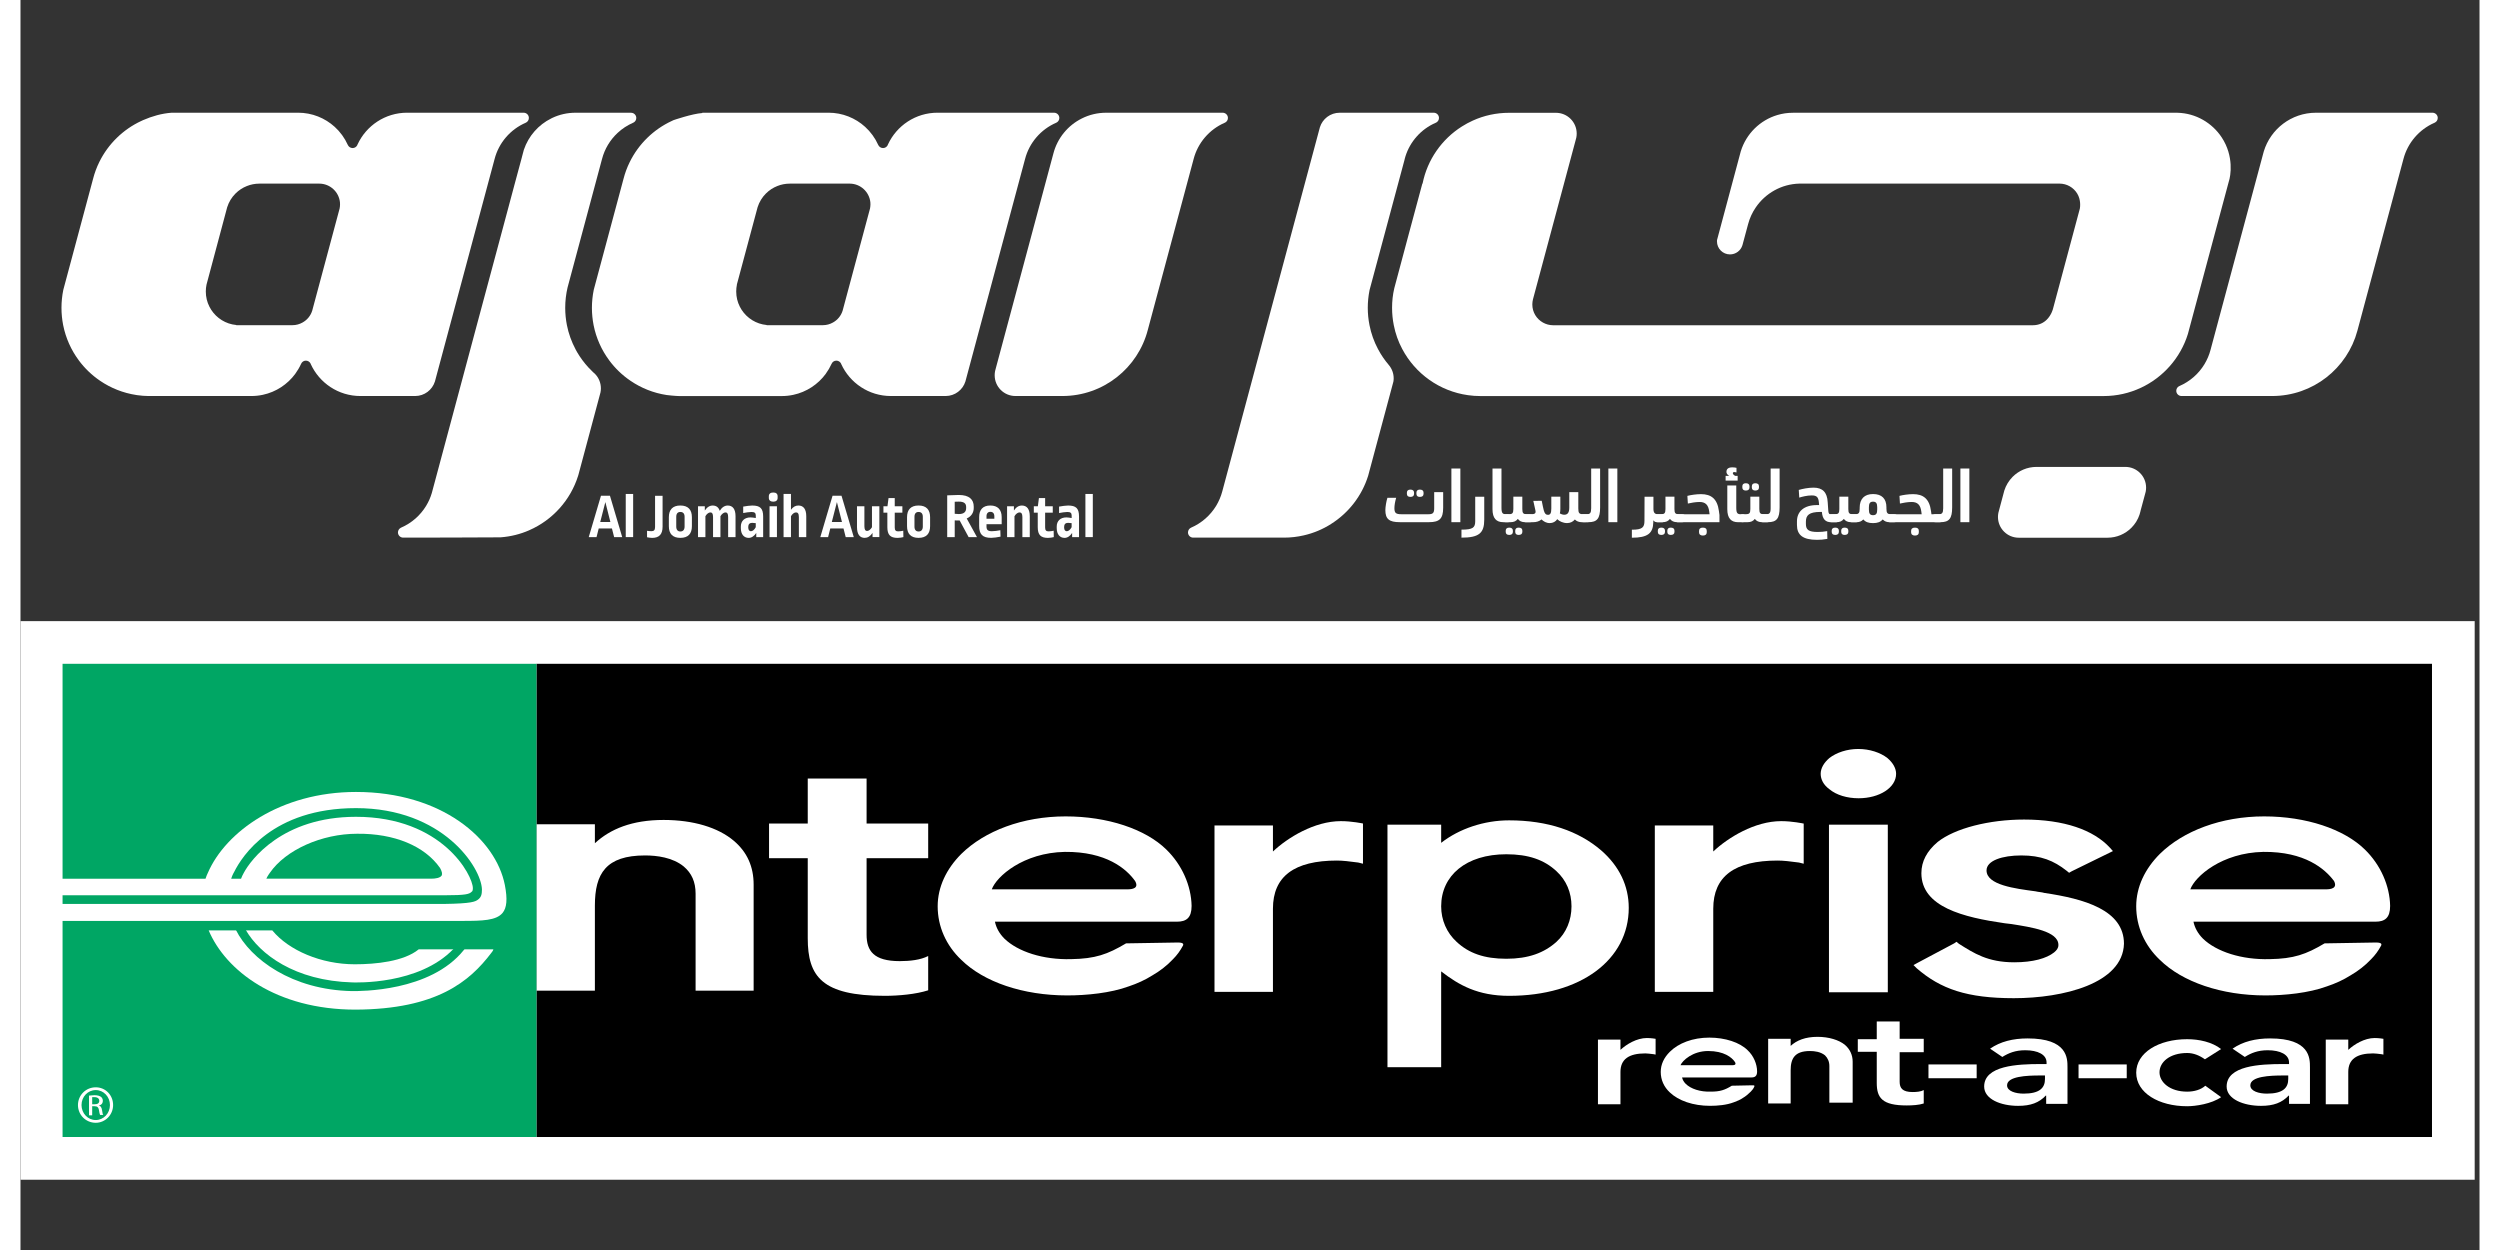
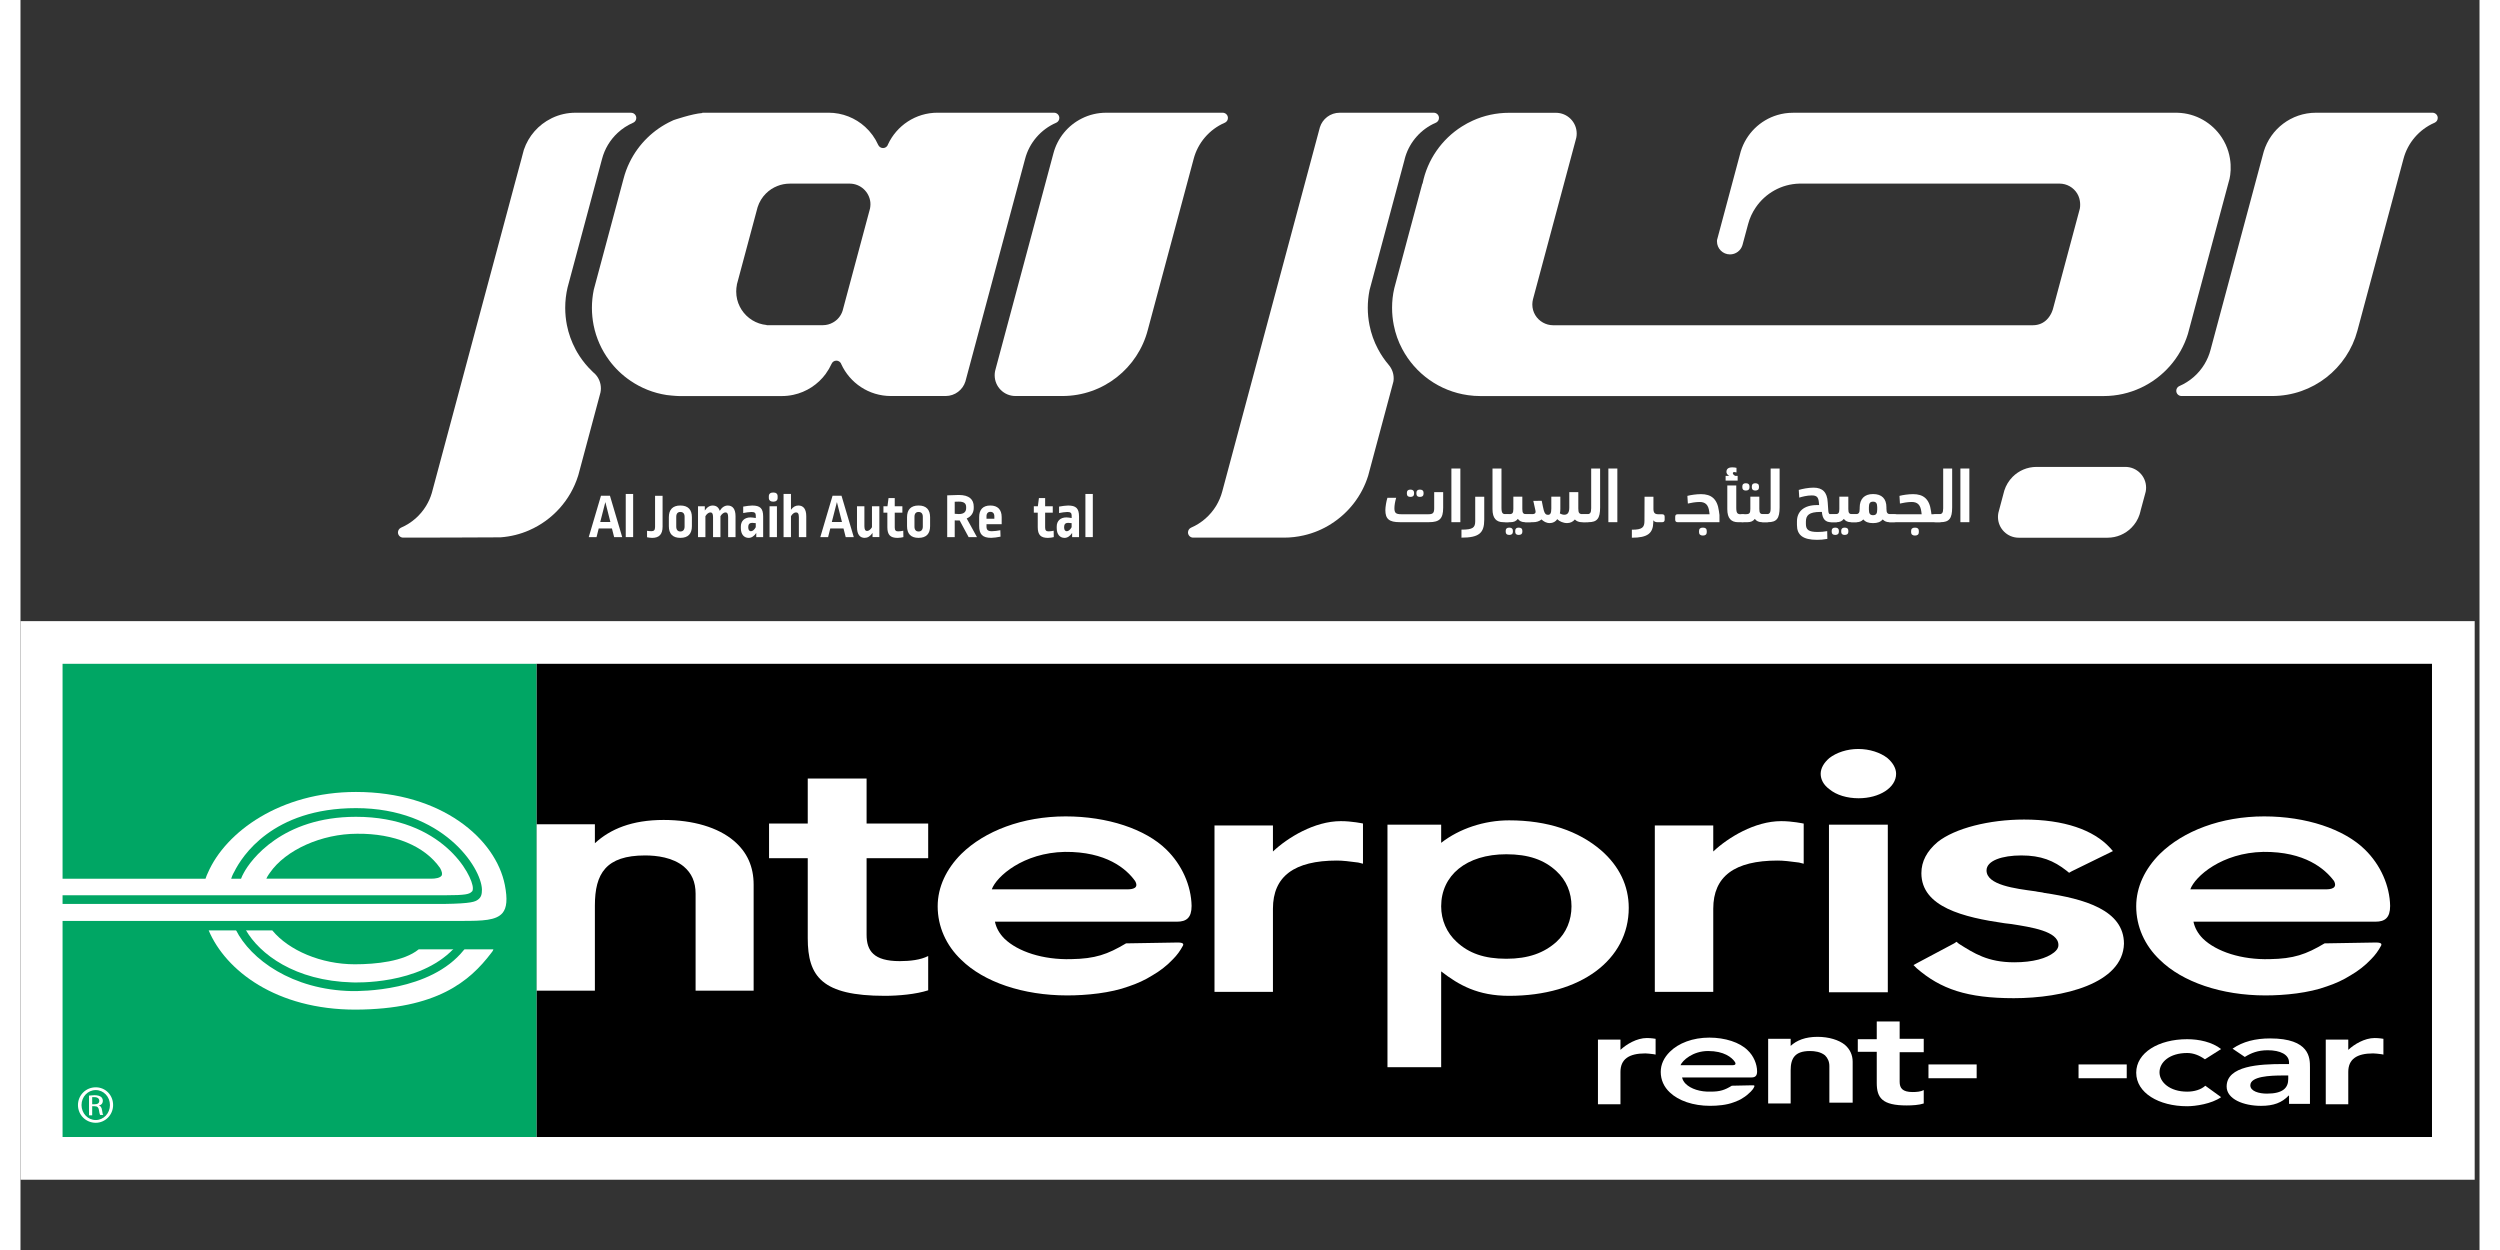
<svg xmlns="http://www.w3.org/2000/svg" width="200" height="100" viewBox="0 0 240 122" fill="none">
  <rect x="0" y="0" width="240" height="122" fill="#333333" stroke="none" />
  <g clip-path="url(#clip0_247_11663)">
    <path d="M138.444 11.512C138.444 11.706 138.336 11.874 138.174 11.961C138.171 11.964 138.165 11.964 138.162 11.967L138.16 11.97C138.145 11.973 138.131 11.979 138.119 11.987C138.116 11.987 138.113 11.987 138.11 11.99C136.707 12.601 135.623 13.804 135.165 15.279C135.145 15.348 135.124 15.418 135.107 15.488C135.104 15.496 135.101 15.505 135.098 15.517C135.092 15.54 135.087 15.566 135.084 15.589L131.669 28.309C131.666 28.318 131.666 28.327 131.663 28.341C131.663 28.347 131.66 28.353 131.66 28.359C131.553 28.903 131.495 29.466 131.495 30.042C131.495 30.625 131.553 31.19 131.663 31.737C131.825 32.56 132.106 33.343 132.489 34.064C132.788 34.629 133.147 35.157 133.559 35.638C133.849 35.988 134.023 36.437 134.023 36.927C134.023 37.037 134.014 37.147 133.994 37.251C133.994 37.26 131.556 46.344 131.556 46.344C131.55 46.373 131.544 46.399 131.535 46.425C130.924 48.396 129.619 50.065 127.909 51.14V51.143C127.105 51.653 126.207 52.035 125.25 52.252C124.627 52.397 123.977 52.473 123.311 52.473H114.454C114.173 52.473 113.947 52.244 113.947 51.965C113.947 51.754 114.077 51.571 114.257 51.496C115.272 51.056 116.124 50.308 116.695 49.372C116.959 48.932 117.165 48.454 117.298 47.944L126.769 12.619C126.784 12.555 126.801 12.489 126.821 12.425C127.076 11.602 127.845 11.002 128.755 11.002H137.933C138.218 11.002 138.444 11.231 138.444 11.512Z" fill="white" />
    <path d="M215.529 17.725C215.512 17.789 211.537 32.596 211.537 32.602C210.815 34.928 209.128 36.832 206.948 37.849H206.945C205.841 38.368 204.609 38.655 203.31 38.655H142.473C142.07 38.655 141.679 38.626 141.293 38.571C141.29 38.571 141.29 38.571 141.29 38.571C138.49 38.185 136.119 36.456 134.855 34.056C134.472 33.341 134.194 32.561 134.034 31.741C133.924 31.194 133.866 30.628 133.866 30.046C133.866 29.394 133.936 28.762 134.078 28.154C134.078 28.145 134.078 28.137 134.083 28.131C134.13 27.913 136.82 17.92 136.82 17.92H136.843C137.31 15.578 138.728 13.579 140.676 12.348C141.018 12.13 141.377 11.936 141.749 11.768C142.827 11.278 144.027 11.009 145.288 11.009H149.857C150.976 11.009 151.886 11.916 151.886 13.034C151.886 13.173 151.872 13.309 151.846 13.443C151.831 13.507 151.814 13.573 151.794 13.637C151.771 13.718 147.619 29.209 147.619 29.209C147.579 29.371 147.555 29.545 147.555 29.719C147.555 30.478 147.973 31.136 148.593 31.483C148.886 31.648 149.228 31.744 149.588 31.744H196.393C197.016 31.744 197.454 31.504 197.755 31.208C198.225 30.747 198.373 30.153 198.384 30.098C198.384 30.098 200.979 20.426 200.994 20.357C201.02 20.22 201.118 19.513 200.735 18.89C200.379 18.308 199.738 17.92 199.005 17.92H173.624C171.858 17.963 170.304 18.87 169.371 20.232C169.031 20.724 168.773 21.278 168.617 21.869C168.611 21.892 168.081 23.868 168.06 23.935C167.901 24.454 167.417 24.83 166.846 24.83C166.144 24.83 165.576 24.262 165.576 23.558C165.576 23.515 165.579 23.471 165.582 23.428C165.582 23.413 167.904 14.758 167.904 14.755C167.904 14.752 167.907 14.752 167.907 14.75C168.431 13.063 169.774 11.73 171.472 11.226C171.957 11.081 172.464 11.006 172.992 11.006H210.531C212.329 11.052 213.909 12.003 214.836 13.405C216.051 15.245 215.715 17.181 215.529 17.725Z" fill="white" />
    <path d="M80.077 35.473C80.083 35.484 80.086 35.493 80.092 35.508C80.092 35.505 80.092 35.505 80.092 35.502C80.089 35.49 80.083 35.481 80.077 35.473Z" fill="white" />
    <path d="M100.883 11.003H99.257V11H89.505C87.362 11 85.516 12.266 84.669 14.089C84.66 14.127 84.646 14.161 84.623 14.196C84.536 14.35 84.37 14.451 84.182 14.451C83.973 14.451 83.791 14.321 83.712 14.141C83.411 13.469 82.973 12.869 82.434 12.379C81.489 11.522 80.233 11 78.856 11H66.55L66.541 11.032C65.547 11.101 63.732 11.727 63.732 11.727C63.674 11.751 63.616 11.78 63.558 11.811H63.555C61.778 12.637 60.328 14.057 59.464 15.813C59.206 16.334 59.001 16.885 58.853 17.462L55.959 28.252L55.945 28.316C55.832 28.875 55.771 29.458 55.771 30.049C55.771 30.625 55.829 31.193 55.936 31.738C56.188 33.002 56.713 34.163 57.455 35.163V35.166C58.029 35.943 58.734 36.621 59.537 37.165C60.578 37.875 61.778 38.359 63.074 38.556C63.114 38.562 63.906 38.652 64.271 38.655H74.305C74.69 38.655 75.064 38.614 75.427 38.536C76.72 38.261 77.839 37.513 78.595 36.484V36.479C78.813 36.18 79.004 35.856 79.161 35.511C79.239 35.325 79.419 35.198 79.628 35.198C79.825 35.198 79.996 35.311 80.08 35.473C80.086 35.482 80.091 35.491 80.094 35.502C80.094 35.505 80.094 35.505 80.094 35.508C80.094 35.508 80.097 35.511 80.097 35.514C80.1 35.52 80.103 35.525 80.103 35.531C80.941 37.371 82.796 38.652 84.95 38.652H90.29C91.201 38.652 91.969 38.052 92.224 37.229C92.244 37.165 98.042 15.535 98.042 15.535C98.451 13.935 99.59 12.626 101.081 11.982C101.263 11.904 101.391 11.724 101.391 11.516C101.391 11.232 101.162 11.003 100.883 11.003ZM82.915 20.348C82.901 20.414 82.883 20.481 82.863 20.542L80.294 30.121C80.28 30.185 80.262 30.252 80.242 30.316C80.088 30.817 79.743 31.234 79.291 31.48C79.001 31.645 78.665 31.738 78.308 31.738H72.823C72.826 31.732 72.826 31.727 72.826 31.721C71.803 31.625 70.913 31.057 70.382 30.237C70.318 30.139 70.26 30.037 70.208 29.933C69.979 29.487 69.855 28.983 69.855 28.449C69.855 28.218 69.878 27.994 69.924 27.777C69.921 27.783 69.918 27.783 69.915 27.78L71.884 20.44L71.942 20.223C72.104 19.713 72.385 19.255 72.754 18.887C73.067 18.574 73.441 18.325 73.858 18.16C74.235 18.006 74.653 17.922 75.085 17.922H80.95C81.987 17.934 82.837 18.725 82.947 19.736C82.953 19.803 82.956 19.878 82.956 19.948C82.956 20.081 82.938 20.217 82.915 20.348Z" fill="white" />
-     <path d="M49.115 11.003H47.489V11H37.736C35.594 11 33.747 12.266 32.901 14.089C32.892 14.127 32.877 14.161 32.854 14.196C32.767 14.35 32.602 14.451 32.414 14.451C32.205 14.451 32.022 14.321 31.944 14.141C31.642 13.469 31.205 12.869 30.666 12.379C29.72 11.522 28.465 11 27.088 11H14.773C13.778 11.07 12.839 11.345 11.967 11.724C11.967 11.724 11.848 11.777 11.787 11.808H11.784C10.007 12.634 8.557 14.054 7.693 15.81C7.435 16.332 7.23 16.882 7.082 17.459L4.189 28.25L4.174 28.313C4.061 28.872 4 29.455 4 30.046C4 30.623 4.058 31.191 4.165 31.735C4.418 32.999 4.942 34.161 5.684 35.16V35.163C6.258 35.94 6.963 36.618 7.766 37.163C8.807 37.872 10.007 38.356 11.303 38.553C11.343 38.559 11.384 38.565 11.422 38.571H11.425C11.775 38.62 12.135 38.649 12.497 38.652H22.531C22.916 38.652 23.29 38.611 23.653 38.533C24.946 38.258 26.065 37.51 26.821 36.482V36.479C27.039 36.18 27.23 35.856 27.387 35.511C27.465 35.325 27.645 35.198 27.853 35.198C28.051 35.198 28.222 35.311 28.306 35.473C28.311 35.482 28.317 35.491 28.32 35.502C28.32 35.505 28.32 35.505 28.32 35.508C28.32 35.508 28.323 35.511 28.323 35.514C28.326 35.52 28.329 35.525 28.329 35.531C29.167 37.371 31.022 38.652 33.176 38.652H38.516C39.426 38.652 40.195 38.052 40.45 37.229C40.47 37.165 46.268 15.535 46.268 15.535C46.677 13.935 47.816 12.626 49.306 11.982C49.489 11.904 49.617 11.724 49.617 11.516C49.622 11.232 49.393 11.003 49.115 11.003ZM31.147 20.348C31.132 20.414 31.115 20.481 31.095 20.542L28.526 30.121C28.512 30.185 28.494 30.252 28.474 30.316C28.32 30.817 27.975 31.234 27.523 31.48C27.233 31.645 26.897 31.738 26.54 31.738H21.055C21.058 31.732 21.058 31.727 21.058 31.721C20.035 31.625 19.145 31.057 18.614 30.237C18.55 30.139 18.492 30.037 18.44 29.933C18.211 29.487 18.087 28.983 18.087 28.449C18.087 28.218 18.11 27.994 18.156 27.777C18.153 27.783 20.116 20.44 20.116 20.44L20.174 20.223C20.336 19.713 20.617 19.255 20.986 18.887C21.299 18.574 21.673 18.325 22.09 18.16C22.467 18.006 22.884 17.922 23.316 17.922H29.181C30.219 17.934 31.069 18.725 31.179 19.736C31.184 19.803 31.187 19.878 31.187 19.948C31.187 20.081 31.173 20.217 31.147 20.348Z" fill="white" />
    <path d="M117.846 11.512C117.846 11.706 117.739 11.874 117.577 11.961C117.574 11.964 117.568 11.964 117.565 11.967C117.548 11.973 117.53 11.981 117.513 11.99C116.034 12.636 114.904 13.943 114.495 15.531C114.495 15.531 110.065 32.044 110.027 32.195C109.071 35.904 105.699 38.651 101.687 38.651H97.106C95.987 38.651 95.08 37.744 95.08 36.626C95.08 36.484 95.094 36.35 95.12 36.217C95.135 36.153 95.242 35.753 95.242 35.753L100.808 14.992C101.197 13.485 102.226 12.236 103.589 11.561C104.302 11.202 105.111 11.002 105.963 11.002H117.336C117.617 11.002 117.846 11.231 117.846 11.512Z" fill="white" />
    <path d="M60.102 11.515C60.102 11.721 59.981 11.897 59.804 11.976C59.801 11.976 59.798 11.979 59.795 11.979C59.792 11.979 59.792 11.981 59.789 11.981C59.786 11.981 59.786 11.984 59.783 11.984C59.233 12.228 58.728 12.552 58.299 12.955C58.291 12.961 58.285 12.97 58.276 12.975C57.548 13.653 57.009 14.537 56.754 15.534L56.658 15.887V15.89L53.394 28.06C53.246 28.698 53.165 29.358 53.165 30.045C53.165 30.622 53.223 31.19 53.33 31.734C53.493 32.56 53.78 33.348 54.162 34.07V34.073C54.214 34.168 54.267 34.264 54.319 34.36C54.638 34.904 55.012 35.411 55.435 35.869C55.574 36.023 55.722 36.171 55.873 36.313C55.939 36.376 56.012 36.443 56.081 36.501C56.432 36.866 56.647 37.362 56.647 37.906C56.647 38.042 56.635 38.176 56.606 38.306C56.595 38.373 54.464 46.304 54.464 46.304C54.455 46.344 54.444 46.388 54.429 46.425C53.684 48.813 51.93 50.757 49.66 51.748L49.657 51.751C48.787 52.134 47.842 52.371 46.851 52.444C46.639 52.461 37.351 52.473 37.351 52.473C37.069 52.473 36.84 52.244 36.84 51.965C36.84 51.771 36.951 51.603 37.11 51.516C37.127 51.508 37.151 51.502 37.168 51.487C38.177 51.047 39.023 50.305 39.589 49.372C39.824 48.987 40.009 48.572 40.14 48.132C40.157 48.068 40.177 48.007 40.192 47.941L42.685 38.645L43.474 35.701L44.537 31.732L46.393 24.821L47.55 20.506L48.245 17.91L48.944 15.319V15.311L49.016 15.041L49.127 14.624C49.13 14.618 49.13 14.615 49.132 14.61C49.585 13.274 50.553 12.175 51.805 11.558C51.834 11.541 51.863 11.527 51.895 11.512C52.588 11.182 53.356 11.002 54.171 11.002H57.963V11.005H59.589C59.873 11.005 60.102 11.231 60.102 11.515Z" fill="white" />
    <path d="M80.092 35.498C80.092 35.501 80.092 35.501 80.092 35.504C80.086 35.492 80.083 35.483 80.077 35.469C80.083 35.48 80.089 35.489 80.092 35.498Z" fill="white" />
    <path d="M235.924 11.509C235.924 11.706 235.817 11.874 235.655 11.958C235.634 11.967 235.611 11.976 235.591 11.99C234.112 12.636 232.982 13.943 232.573 15.531C232.573 15.531 228.091 32.239 228.085 32.265C227.108 35.942 223.751 38.651 219.762 38.651H210.914C210.63 38.651 210.404 38.422 210.404 38.141C210.404 37.932 210.529 37.753 210.711 37.677C210.714 37.677 210.714 37.675 210.717 37.675C211.729 37.234 212.581 36.492 213.149 35.556C213.416 35.113 213.625 34.632 213.755 34.122L218.887 14.992C218.904 14.922 218.924 14.85 218.945 14.78C219.606 12.596 221.635 11.002 224.041 11.002H235.414C235.695 11.002 235.924 11.231 235.924 11.509Z" fill="white" />
    <path d="M207.459 47.593C207.459 47.726 207.447 47.857 207.421 47.984C207.406 48.065 207.383 48.141 207.36 48.216L206.919 49.847L206.902 49.928L206.824 50.209V50.212C206.661 50.711 206.383 51.154 206.021 51.516C205.423 52.113 204.6 52.481 203.69 52.481H195.028C193.908 52.481 193.001 51.574 193.001 50.456C193.001 50.317 193.016 50.18 193.042 50.047C193.056 49.983 193.074 49.917 193.094 49.853L193.558 48.114L193.563 48.097L193.607 47.932L193.619 47.883C193.781 47.37 194.065 46.909 194.436 46.535C195.033 45.938 195.857 45.57 196.767 45.57H205.426C206.548 45.565 207.459 46.474 207.459 47.593Z" fill="white" />
    <path d="M133.211 49.785C133.211 49.463 133.31 48.904 133.411 48.588H134.264C134.148 48.988 134.095 49.347 134.095 49.599C134.095 50.066 134.235 50.19 134.785 50.19H137.409C137.847 50.19 137.977 50.069 137.977 49.608V48.034H138.853V49.561C138.853 50.613 138.499 50.964 137.479 50.964H134.623C133.579 50.967 133.211 50.651 133.211 49.785ZM135.313 48.084C135.313 47.884 135.435 47.785 135.658 47.785C135.881 47.785 136.012 47.884 136.012 48.084V48.2C136.012 48.4 135.881 48.498 135.658 48.498C135.435 48.498 135.313 48.4 135.313 48.2V48.084ZM136.244 48.084C136.244 47.884 136.365 47.785 136.58 47.785C136.809 47.785 136.939 47.884 136.939 48.084V48.2C136.939 48.4 136.809 48.498 136.58 48.498C136.365 48.498 136.244 48.4 136.244 48.2V48.084Z" fill="white" />
    <path d="M139.656 45.727H140.531V50.965H139.656V45.727Z" fill="white" />
    <path d="M141.981 50.867V48.482H142.862V50.728C142.862 52.032 142.349 52.475 140.639 52.475V51.693C141.752 51.693 141.981 51.502 141.981 50.867Z" fill="white" />
    <path d="M143.668 49.699V45.727H144.544V49.537C144.544 50.09 144.651 50.189 145.01 50.189H145.178C145.355 50.189 145.448 50.25 145.448 50.435V50.719C145.448 50.905 145.355 50.965 145.178 50.965H144.717C144.045 50.965 143.668 50.589 143.668 49.699Z" fill="white" />
    <path d="M144.674 50.719V50.435C144.674 50.25 144.767 50.189 144.944 50.189H145.242C145.602 50.189 145.703 50.096 145.703 49.682V48.477H146.579V49.682C146.579 50.096 146.677 50.189 147.04 50.189H147.338C147.515 50.189 147.608 50.25 147.608 50.435V50.719C147.608 50.905 147.515 50.966 147.338 50.966H146.854C146.518 50.966 146.3 50.858 146.141 50.644C145.978 50.858 145.758 50.966 145.428 50.966H144.944C144.767 50.966 144.674 50.905 144.674 50.719ZM144.958 51.794C144.958 51.594 145.08 51.496 145.303 51.496C145.526 51.496 145.657 51.594 145.657 51.794V51.916C145.657 52.107 145.526 52.209 145.303 52.209C145.08 52.209 144.958 52.11 144.958 51.916V51.794ZM145.886 51.794C145.886 51.594 146.007 51.496 146.222 51.496C146.451 51.496 146.581 51.594 146.581 51.794V51.916C146.581 52.107 146.451 52.209 146.222 52.209C146.007 52.209 145.886 52.11 145.886 51.916V51.794Z" fill="white" />
    <path d="M148.449 50.697C148.248 50.874 147.959 50.967 147.628 50.967H146.924C146.747 50.967 146.654 50.906 146.654 50.72V50.436C146.654 50.251 146.747 50.19 146.924 50.19H147.399C147.843 50.19 147.921 50.083 147.851 49.79C147.782 49.497 147.721 49.199 147.651 48.886L148.472 48.877C148.556 49.321 148.617 49.581 148.672 49.805C148.756 50.12 148.878 50.248 149.078 50.248C149.307 50.248 149.408 50.094 149.408 49.634V48.475H150.289V49.671C150.289 49.848 150.275 49.978 150.243 50.109C150.382 50.193 150.542 50.239 150.672 50.239C150.994 50.239 151.162 50.039 151.162 49.541V48.031H152.043V49.625C152.043 50.068 152.127 50.184 152.504 50.184H152.951C153.128 50.184 153.22 50.245 153.22 50.431V50.715C153.22 50.9 153.128 50.961 152.951 50.961L152.391 50.969C152.093 50.969 151.855 50.862 151.707 50.7C151.521 50.923 151.261 51.053 150.947 51.053C150.571 51.053 150.197 50.886 149.988 50.671C149.834 50.909 149.565 51.053 149.266 51.053C148.915 51.059 148.654 50.888 148.449 50.697Z" fill="white" />
    <path d="M152.27 50.719V50.435C152.27 50.25 152.362 50.189 152.539 50.189H152.861C153.183 50.189 153.299 50.073 153.299 49.606V45.727H154.171V49.517C154.171 50.612 153.879 50.965 153.029 50.965H152.539C152.362 50.965 152.27 50.905 152.27 50.719Z" fill="white" />
    <path d="M154.977 45.727H155.853V50.965H154.977V45.727Z" fill="white" />
    <path d="M158.499 50.835L158.508 48.482H159.375V49.656C159.375 50.062 159.514 50.192 159.865 50.192H160.201C160.378 50.192 160.471 50.253 160.471 50.438V50.722C160.471 50.908 160.378 50.968 160.201 50.968H159.801C159.578 50.968 159.456 50.916 159.363 50.777V50.963C159.34 52.058 158.81 52.481 157.27 52.481V51.699C158.291 51.702 158.499 51.473 158.499 50.835Z" fill="white" />
-     <path d="M159.52 50.719V50.435C159.52 50.25 159.613 50.189 159.79 50.189H160.088C160.448 50.189 160.549 50.096 160.549 49.682V48.477H161.425V49.682C161.425 50.096 161.523 50.189 161.886 50.189H162.184C162.361 50.189 162.454 50.25 162.454 50.435V50.719C162.454 50.905 162.361 50.966 162.184 50.966H161.7C161.364 50.966 161.146 50.858 160.987 50.644C160.825 50.858 160.604 50.966 160.274 50.966H159.79C159.613 50.966 159.52 50.905 159.52 50.719ZM159.804 51.794C159.804 51.594 159.926 51.496 160.149 51.496C160.372 51.496 160.503 51.594 160.503 51.794V51.916C160.503 52.107 160.372 52.209 160.149 52.209C159.926 52.209 159.804 52.11 159.804 51.916V51.794ZM160.732 51.794C160.732 51.594 160.854 51.496 161.068 51.496C161.297 51.496 161.428 51.594 161.428 51.794V51.916C161.428 52.107 161.297 52.209 161.068 52.209C160.854 52.209 160.732 52.11 160.732 51.916V51.794Z" fill="white" />
    <path d="M161.5 50.72V50.436C161.5 50.251 161.593 50.19 161.769 50.19H164.854L164.822 49.938C164.738 49.277 164.454 48.993 163.877 48.993C163.477 48.993 162.996 49.086 162.735 49.147L162.688 48.397C163.025 48.312 163.547 48.228 164.022 48.228C165.019 48.228 165.611 48.695 165.764 49.868L165.819 50.26V50.967H161.767C161.59 50.967 161.5 50.906 161.5 50.72ZM163.825 51.819C163.825 51.596 163.964 51.497 164.202 51.497C164.448 51.497 164.579 51.596 164.579 51.819V51.949C164.579 52.155 164.448 52.271 164.202 52.271C163.964 52.271 163.825 52.155 163.825 51.949V51.819Z" fill="white" />
    <path d="M166.425 46.442H166.77C166.594 46.343 166.501 46.196 166.501 46.074V46.051C166.501 45.776 166.678 45.613 167.075 45.613C167.214 45.613 167.397 45.636 167.481 45.66V46.112C167.42 46.097 167.318 46.074 167.258 46.074C167.165 46.074 167.127 46.12 167.127 46.19V46.199C167.127 46.26 167.188 46.352 167.356 46.445H167.594V46.908H166.42V46.442H166.425ZM166.585 49.699V47.384H167.46V49.54C167.46 50.093 167.568 50.191 167.927 50.191H168.058C168.234 50.191 168.327 50.252 168.327 50.438V50.722C168.327 50.907 168.234 50.968 168.058 50.968H167.634C166.962 50.965 166.585 50.589 166.585 49.699Z" fill="white" />
    <path d="M167.805 50.719V50.435C167.805 50.25 167.898 50.189 168.075 50.189H168.373C168.733 50.189 168.834 50.096 168.834 49.682V48.477H169.71V49.682C169.71 50.096 169.809 50.189 170.171 50.189H170.469C170.646 50.189 170.739 50.25 170.739 50.435V50.719C170.739 50.905 170.646 50.966 170.469 50.966H169.985C169.649 50.966 169.432 50.859 169.272 50.644C169.11 50.859 168.89 50.966 168.559 50.966H168.075C167.898 50.966 167.805 50.905 167.805 50.719ZM168.052 47.462C168.052 47.263 168.173 47.164 168.397 47.164C168.62 47.164 168.75 47.263 168.75 47.462V47.578C168.75 47.778 168.62 47.877 168.397 47.877C168.173 47.877 168.052 47.778 168.052 47.578V47.462ZM168.979 47.462C168.979 47.263 169.101 47.164 169.316 47.164C169.545 47.164 169.675 47.263 169.675 47.462V47.578C169.675 47.778 169.545 47.877 169.316 47.877C169.101 47.877 168.979 47.778 168.979 47.578V47.462Z" fill="white" />
    <path d="M169.785 50.719V50.435C169.785 50.25 169.878 50.189 170.055 50.189H170.377C170.699 50.189 170.815 50.073 170.815 49.606V45.727H171.69V49.517C171.69 50.612 171.397 50.965 170.548 50.965H170.058C169.878 50.965 169.785 50.905 169.785 50.719Z" fill="white" />
    <path d="M173.383 51.242V50.888C173.383 49.938 174.044 49.295 175.34 49.295H175.546L175.523 49.042C175.476 48.521 175.317 48.353 174.818 48.353C174.375 48.353 173.867 48.483 173.607 48.567L173.56 47.817C173.896 47.718 174.473 47.594 175.004 47.594C175.879 47.594 176.332 48.04 176.384 49.014L176.439 49.81C176.453 50.118 176.523 50.193 176.709 50.193H177.175C177.352 50.193 177.445 50.254 177.445 50.439V50.723C177.445 50.909 177.352 50.969 177.175 50.969H176.714C176.184 50.969 175.871 50.685 175.816 49.964H175.677C174.557 49.964 174.256 50.294 174.256 50.914V51.138C174.256 51.697 174.508 51.92 175.407 51.92C175.7 51.92 176.036 51.897 176.335 51.836L176.349 52.595C175.958 52.665 175.665 52.688 175.337 52.688C173.952 52.685 173.383 52.21 173.383 51.242Z" fill="white" />
    <path d="M176.491 50.719V50.435C176.491 50.25 176.584 50.189 176.761 50.189H177.059C177.419 50.189 177.52 50.096 177.52 49.682V48.477H178.396V49.682C178.396 50.096 178.494 50.189 178.857 50.189H179.155C179.332 50.189 179.425 50.25 179.425 50.435V50.719C179.425 50.905 179.332 50.966 179.155 50.966H178.671C178.335 50.966 178.117 50.858 177.958 50.644C177.795 50.858 177.575 50.966 177.245 50.966H176.761C176.584 50.966 176.491 50.905 176.491 50.719ZM176.775 51.794C176.775 51.594 176.897 51.496 177.12 51.496C177.343 51.496 177.474 51.594 177.474 51.794V51.916C177.474 52.107 177.343 52.209 177.12 52.209C176.897 52.209 176.775 52.11 176.775 51.916V51.794ZM177.703 51.794C177.703 51.594 177.824 51.496 178.039 51.496C178.268 51.496 178.398 51.594 178.398 51.794V51.916C178.398 52.107 178.268 52.209 178.039 52.209C177.824 52.209 177.703 52.11 177.703 51.916V51.794Z" fill="white" />
    <path d="M179.86 50.696C179.674 50.896 179.46 50.966 179.193 50.966H178.741C178.564 50.966 178.471 50.905 178.471 50.719V50.435C178.471 50.25 178.564 50.189 178.741 50.189H179.039C179.416 50.189 179.506 50.073 179.506 49.63V49.546C179.506 48.694 179.967 48.219 180.811 48.219C181.663 48.219 182.115 48.671 182.115 49.514V49.63C182.115 50.073 182.208 50.189 182.582 50.189H182.88C183.057 50.189 183.15 50.25 183.15 50.435V50.719C183.15 50.905 183.057 50.966 182.88 50.966H182.428C182.159 50.966 181.938 50.896 181.753 50.696C181.538 50.948 181.245 51.056 180.808 51.056C180.373 51.058 180.074 50.951 179.86 50.696ZM180.811 50.282C181.103 50.282 181.216 50.128 181.216 49.737V49.508C181.216 49.117 181.1 48.963 180.811 48.963C180.518 48.963 180.405 49.117 180.405 49.508V49.737C180.405 50.131 180.518 50.282 180.811 50.282Z" fill="white" />
    <path d="M182.199 50.72V50.436C182.199 50.251 182.292 50.19 182.469 50.19H185.554L185.522 49.938C185.438 49.277 185.153 48.993 184.577 48.993C184.176 48.993 183.695 49.086 183.434 49.147L183.388 48.397C183.724 48.312 184.246 48.228 184.721 48.228C185.719 48.228 186.31 48.695 186.464 49.868L186.51 50.19H187.307C187.484 50.19 187.577 50.251 187.577 50.436V50.72C187.577 50.906 187.484 50.967 187.307 50.967H182.466C182.292 50.967 182.199 50.906 182.199 50.72ZM184.524 51.819C184.524 51.596 184.664 51.497 184.901 51.497C185.148 51.497 185.278 51.596 185.278 51.819V51.949C185.278 52.155 185.148 52.271 184.901 52.271C184.664 52.271 184.524 52.155 184.524 51.949V51.819Z" fill="white" />
    <path d="M186.626 50.719V50.435C186.626 50.25 186.719 50.189 186.895 50.189H187.217C187.539 50.189 187.655 50.073 187.655 49.606V45.727H188.531V49.517C188.531 50.612 188.238 50.965 187.388 50.965H186.898C186.719 50.965 186.626 50.905 186.626 50.719Z" fill="white" />
    <path d="M189.334 45.727H190.21V50.965H189.334V45.727Z" fill="white" />
    <path d="M56.655 48.385H57.531L58.728 52.424H57.94L57.725 51.578H56.435L56.221 52.424H55.461L56.655 48.385ZM57.574 50.949L57.082 49.002L56.583 50.949H57.574Z" fill="white" />
    <path d="M59.073 48.211H59.795V52.421H59.073V48.211Z" fill="white" />
    <path d="M61.151 52.435V51.806C61.262 51.829 61.447 51.843 61.589 51.843C61.818 51.843 61.934 51.739 61.934 51.438V48.387H62.668V51.4C62.668 52.145 62.34 52.498 61.644 52.498C61.511 52.495 61.239 52.464 61.151 52.435Z" fill="white" />
    <path d="M63.28 51.355V50.48C63.28 49.752 63.645 49.338 64.402 49.338C65.167 49.338 65.529 49.752 65.529 50.48V51.355C65.529 52.082 65.173 52.496 64.402 52.496C63.645 52.496 63.28 52.091 63.28 51.355ZM64.402 51.873C64.66 51.873 64.816 51.708 64.816 51.392V50.436C64.816 50.123 64.663 49.967 64.402 49.967C64.15 49.967 64.002 50.126 64.002 50.442V51.392C64.002 51.708 64.15 51.873 64.402 51.873Z" fill="white" />
    <path d="M66.124 49.412H66.79V49.827C67.008 49.493 67.272 49.34 67.556 49.34C67.895 49.34 68.135 49.505 68.246 49.858C68.46 49.508 68.733 49.34 69.028 49.34C69.504 49.34 69.788 49.673 69.788 50.389V52.423H69.066V50.461C69.066 50.116 68.967 50.012 68.802 50.012C68.648 50.012 68.457 50.148 68.315 50.377V52.423H67.593V50.461C67.593 50.116 67.495 50.012 67.329 50.012C67.176 50.012 66.984 50.148 66.848 50.377V52.423H66.126V49.412H66.124Z" fill="white" />
    <path d="M70.307 51.545V51.386C70.307 50.849 70.663 50.499 71.252 50.499C71.388 50.499 71.603 50.531 71.765 50.56V50.325C71.765 50.067 71.655 49.969 71.345 49.969C71.142 49.969 70.782 50.024 70.536 50.073V49.444C70.832 49.389 71.214 49.34 71.417 49.34C72.188 49.34 72.484 49.612 72.484 50.412V52.423H71.811V52.017C71.603 52.333 71.342 52.498 71.072 52.498C70.614 52.495 70.307 52.156 70.307 51.545ZM71.287 51.849C71.44 51.849 71.62 51.719 71.762 51.455V51.061C71.646 51.044 71.504 51.029 71.411 51.029C71.159 51.029 71.029 51.171 71.029 51.429V51.478C71.029 51.724 71.139 51.849 71.287 51.849Z" fill="white" />
    <path d="M73.038 48.434C73.038 48.193 73.197 48.068 73.47 48.068C73.742 48.068 73.896 48.193 73.896 48.434V48.599C73.896 48.828 73.742 48.964 73.47 48.964C73.197 48.964 73.038 48.828 73.038 48.599V48.434ZM73.107 49.413H73.829V52.421H73.107V49.413Z" fill="white" />
    <path d="M74.476 48.211H75.198V49.752C75.401 49.474 75.641 49.338 75.92 49.338C76.407 49.338 76.691 49.677 76.691 50.387V52.421H75.969V50.459C75.969 50.12 75.859 50.01 75.691 50.01C75.522 50.01 75.334 50.147 75.198 50.381V52.421H74.476V48.211Z" fill="white" />
    <path d="M79.257 48.385H80.132L81.329 52.424H80.541L80.326 51.578H79.036L78.822 52.424H78.062L79.257 48.385ZM80.176 50.949L79.683 49.002L79.184 50.949H80.176Z" fill="white" />
    <path d="M81.643 51.446V49.412H82.365V51.359C82.365 51.698 82.469 51.823 82.623 51.823C82.782 51.823 82.962 51.693 83.104 51.458V49.412H83.826V52.42H83.159V52.014C82.936 52.347 82.678 52.495 82.394 52.495C81.939 52.495 81.643 52.179 81.643 51.446Z" fill="white" />
    <path d="M84.606 51.452V50.035H84.223V49.412H84.617L84.721 48.609H85.327V49.412H86.072V50.035H85.327V51.484C85.327 51.756 85.426 51.861 85.655 51.861C85.809 51.861 86.038 51.829 86.159 51.8L86.171 52.423C86.055 52.455 85.788 52.498 85.597 52.498C84.901 52.495 84.606 52.211 84.606 51.452Z" fill="white" />
    <path d="M86.527 51.355V50.48C86.527 49.752 86.893 49.338 87.649 49.338C88.415 49.338 88.777 49.752 88.777 50.48V51.355C88.777 52.082 88.42 52.496 87.649 52.496C86.893 52.496 86.527 52.091 86.527 51.355ZM87.652 51.873C87.91 51.873 88.067 51.708 88.067 51.392V50.436C88.067 50.123 87.913 49.967 87.652 49.967C87.4 49.967 87.252 50.126 87.252 50.442V51.392C87.249 51.708 87.397 51.873 87.652 51.873Z" fill="white" />
    <path d="M91.574 48.309C92.604 48.309 93.036 48.752 93.036 49.444V49.592C93.036 50.024 92.801 50.412 92.351 50.603L93.352 52.423H92.537L91.661 50.795C91.557 50.806 91.354 50.801 91.18 50.789V52.423H90.447V48.346C90.803 48.335 91.285 48.309 91.574 48.309ZM91.58 50.172C92.093 50.172 92.296 49.949 92.296 49.587V49.488C92.296 49.137 92.093 48.958 91.58 48.958C91.482 48.958 91.302 48.964 91.18 48.969V50.146C91.363 50.166 91.456 50.172 91.58 50.172Z" fill="white" />
    <path d="M93.566 51.32V50.474C93.566 49.752 93.917 49.338 94.659 49.338C95.37 49.338 95.764 49.732 95.764 50.474V51.163H94.282V51.392C94.282 51.72 94.424 51.847 94.807 51.847C95.059 51.847 95.381 51.798 95.633 51.749L95.651 52.377C95.349 52.438 94.972 52.493 94.743 52.493C93.894 52.496 93.566 52.146 93.566 51.32ZM95.048 50.627V50.398C95.048 50.097 94.9 49.955 94.659 49.955C94.43 49.955 94.282 50.103 94.282 50.381V50.627H95.048Z" fill="white" />
-     <path d="M96.291 49.412H96.958V49.827C97.175 49.493 97.439 49.34 97.735 49.34C98.222 49.34 98.506 49.679 98.506 50.389V52.423H97.784V50.461C97.784 50.122 97.68 50.012 97.506 50.012C97.341 50.012 97.149 50.148 97.013 50.383V52.423H96.291V49.412Z" fill="white" />
    <path d="M99.284 51.452V50.035H98.901V49.412H99.295L99.399 48.609H100.005V49.412H100.75V50.035H100.005V51.484C100.005 51.756 100.104 51.861 100.333 51.861C100.487 51.861 100.716 51.829 100.837 51.8L100.849 52.423C100.733 52.455 100.466 52.498 100.275 52.498C99.582 52.495 99.284 52.211 99.284 51.452Z" fill="white" />
    <path d="M101.136 51.545V51.386C101.136 50.849 101.492 50.499 102.081 50.499C102.217 50.499 102.432 50.531 102.594 50.56V50.325C102.594 50.067 102.484 49.969 102.174 49.969C101.971 49.969 101.611 50.024 101.365 50.073V49.444C101.661 49.389 102.043 49.34 102.246 49.34C103.017 49.34 103.313 49.612 103.313 50.412V52.423H102.64V52.017C102.432 52.333 102.171 52.498 101.901 52.498C101.443 52.495 101.136 52.156 101.136 51.545ZM102.116 51.849C102.269 51.849 102.449 51.719 102.591 51.455V51.061C102.475 51.044 102.333 51.029 102.24 51.029C101.988 51.029 101.858 51.171 101.858 51.429V51.478C101.858 51.724 101.968 51.849 102.116 51.849Z" fill="white" />
    <path d="M103.936 48.211H104.658V52.421H103.936V48.211Z" fill="white" />
    <path d="M235.362 64.787H4.106V110.972H235.362V64.787Z" fill="white" />
    <path d="M235.362 64.787H4.106V110.972H235.362V64.787Z" stroke="white" stroke-width="8.335" />
    <path d="M235.362 64.787H50.357V110.972H235.362V64.787Z" fill="black" />
    <path d="M145.288 97.193C142.243 97.193 140.393 96.154 138.658 94.807V104.159H133.417V80.49H138.658V82.26C140.431 80.875 142.86 80.066 145.288 80.066C149.065 80.066 152.071 81.106 154.268 82.991C156.041 84.531 156.966 86.455 156.966 88.611C156.966 93.652 152.303 97.193 145.288 97.193ZM149.913 85.031C148.718 83.915 147.176 83.376 145.018 83.376C141.087 83.376 138.658 85.455 138.658 88.457C138.658 89.804 139.198 91.035 140.162 91.92C141.356 93.037 142.86 93.575 145.018 93.575C147.176 93.575 148.718 92.998 149.913 91.92C150.876 91.035 151.378 89.804 151.378 88.457C151.378 87.109 150.876 85.916 149.913 85.031Z" fill="white" />
    <path d="M179.398 77.91C178.28 77.91 177.24 77.603 176.546 77.025C175.968 76.602 175.698 76.063 175.698 75.524C175.698 74.986 176.006 74.447 176.546 73.985C177.24 73.446 178.28 73.1 179.36 73.1C180.477 73.1 181.518 73.446 182.212 73.985C182.751 74.447 183.06 74.986 183.06 75.524C183.06 76.871 181.441 77.91 179.398 77.91ZM182.25 96.846H176.507V80.489H182.25V96.846Z" fill="white" />
    <path d="M194.546 97.423C189.998 97.423 187.415 96.538 185.064 94.498L184.756 94.19L185.18 93.959L188.726 92.073L188.957 91.919L189.188 92.112C190.653 93.035 192.002 93.921 194.584 93.921C196.434 93.921 197.745 93.536 198.477 92.958C198.747 92.728 198.901 92.535 198.901 92.227C198.901 90.88 196.242 90.495 194.314 90.187L193.659 90.11C189.651 89.533 185.527 88.532 185.527 85.222C185.527 84.068 186.066 83.067 187.107 82.182C188.803 80.835 192.156 79.988 195.548 79.988C199.441 79.988 202.331 80.989 203.95 82.759L204.22 83.067L200.211 85.03L199.942 85.184L199.71 84.992C198.438 83.991 197.205 83.491 195.278 83.491C193.428 83.491 191.886 83.991 191.886 84.953C191.886 86.377 194.661 86.724 196.666 86.993C196.974 87.07 197.282 87.07 197.513 87.147C201.406 87.724 205.299 88.802 205.299 92.112C205.183 95.999 199.364 97.423 194.546 97.423Z" fill="white" />
    <path d="M65.89 96.731V87.224C65.89 86.07 65.504 85.223 64.733 84.569C63.654 83.684 62.112 83.491 60.956 83.491C57.141 83.491 56.061 85.262 56.061 88.379V96.692H50.357V80.451H56.061V82.298C57.565 80.912 59.684 80.027 62.768 80.027C65.658 80.027 68.087 80.759 69.628 82.067C70.939 83.183 71.555 84.607 71.555 86.339V96.692H65.89" fill="white" />
    <path d="M73.059 83.761V80.374H76.836V75.986H82.579V80.374H88.591V83.761H82.579V91.227C82.579 92.805 83.272 93.806 85.816 93.806C86.818 93.806 87.859 93.69 88.591 93.305V96.654C87.397 97.039 85.701 97.193 84.352 97.193C78.223 97.193 76.836 95.307 76.836 91.574V83.761H73.059Z" fill="white" />
    <path d="M107.902 92.073C106.091 93.15 104.896 93.574 102.545 93.612C99.808 93.689 97.341 92.881 96.031 91.611C95.53 91.11 95.222 90.533 95.106 89.956H112.874C113.799 89.956 114.3 89.571 114.3 88.416C114.262 86.454 113.375 84.414 111.833 82.913C109.791 80.911 106.091 79.68 102.005 79.68C97.804 79.68 94.104 81.104 91.83 83.336C90.365 84.799 89.517 86.569 89.517 88.455C89.517 90.418 90.327 92.265 91.83 93.689C94.027 95.844 97.842 97.153 102.159 97.153C104.048 97.153 106.399 96.922 108.172 96.268C108.981 95.998 109.752 95.652 110.484 95.19C111.217 94.767 111.911 94.228 112.489 93.612C112.874 93.227 113.182 92.804 113.452 92.303C113.645 91.919 112.951 91.996 112.527 91.996L107.902 92.073ZM108.018 86.8H94.798C95.26 85.53 97.881 83.221 101.928 83.144C105.975 83.105 107.941 84.799 108.789 85.992C109.174 86.684 108.557 86.8 108.018 86.8Z" fill="white" />
    <path d="M131.027 80.374C131.027 80.374 129.948 80.143 128.868 80.143C126.286 80.143 123.665 81.759 122.239 83.106V80.566H116.535V96.808H122.239V88.687C122.239 85.531 124.32 83.991 128.483 83.991C129.023 83.991 129.716 84.068 130.564 84.184L131.027 84.299V80.374Z" fill="white" />
    <path d="M174.002 80.374C174.002 80.374 172.923 80.143 171.844 80.143C169.261 80.143 166.64 81.759 165.214 83.106V80.566H159.51V96.808H165.214V88.687C165.214 85.531 167.296 83.991 171.497 83.991C172.036 83.991 172.73 84.068 173.578 84.184L174.041 84.299V80.374H174.002Z" fill="white" />
    <path d="M224.879 92.073C223.067 93.15 221.873 93.574 219.522 93.612C216.785 93.689 214.318 92.881 213.008 91.611C212.507 91.11 212.198 90.533 212.083 89.956H229.851C230.776 89.956 231.277 89.571 231.277 88.416C231.239 86.454 230.352 84.414 228.81 82.913C226.768 80.911 223.067 79.68 218.982 79.68C214.781 79.68 211.081 81.104 208.807 83.336C207.342 84.799 206.494 86.569 206.494 88.455C206.494 90.418 207.304 92.265 208.807 93.689C211.004 95.844 214.819 97.153 219.098 97.153C220.986 97.153 223.337 96.922 225.11 96.268C225.92 95.998 226.69 95.652 227.423 95.19C228.155 94.767 228.849 94.228 229.427 93.612C229.812 93.227 230.121 92.804 230.391 92.303C230.583 91.919 229.89 91.996 229.466 91.996L224.879 92.073ZM224.995 86.8H211.774C212.237 85.53 214.858 83.221 218.905 83.144C222.952 83.105 224.918 84.799 225.804 85.992C226.151 86.684 225.534 86.8 224.995 86.8Z" fill="white" />
    <path d="M47.273 86.339C46.349 81.836 41.068 77.256 32.743 77.256C25.381 77.256 20.024 81.143 18.29 85.146C18.251 85.223 18.097 85.569 18.058 85.723H4.106V89.841C11.082 89.841 42.224 89.841 43.15 89.841C45.077 89.841 46.464 89.803 47.042 89.072C47.466 88.571 47.543 87.724 47.273 86.339ZM41.107 85.454C40.991 85.723 40.529 85.762 40.105 85.762H23.994C24.109 85.454 24.341 85.184 24.341 85.184C25.844 82.952 29.39 81.374 32.859 81.374C36.482 81.374 39.449 82.606 40.953 84.722C41.145 85.069 41.184 85.3 41.107 85.454Z" fill="white" />
    <path d="M32.627 94.113C29.351 94.113 26.229 92.766 24.572 90.803H18.366C20.024 94.728 24.957 98.539 32.704 98.539C40.644 98.539 43.843 95.767 45.924 93.035C46.04 92.881 46.079 92.804 46.156 92.65H38.871C37.445 93.805 34.709 94.113 32.627 94.113Z" fill="white" />
    <path d="M4.106 64.787V85.763H18.058C18.097 85.609 18.251 85.262 18.29 85.185C20.024 81.183 25.381 77.295 32.743 77.295C41.107 77.295 46.387 81.875 47.274 86.378C47.543 87.764 47.466 88.611 47.042 89.111C46.426 89.842 45.077 89.881 43.15 89.881C42.224 89.881 11.66 89.881 4.106 89.881V110.972H50.357V64.787H4.106ZM45.925 93.037C43.843 95.769 40.644 98.502 32.704 98.54C24.957 98.54 20.024 94.73 18.366 90.804H24.572C26.191 92.767 29.351 94.114 32.627 94.114C34.67 94.114 37.407 93.845 38.871 92.652H46.156C46.117 92.806 46.04 92.883 45.925 93.037Z" fill="#00A664" />
    <path d="M41.107 85.454C41.184 85.3 41.145 85.069 40.953 84.722C39.45 82.567 36.482 81.335 32.859 81.374C29.39 81.374 25.883 82.952 24.341 85.184C24.341 85.184 24.11 85.492 23.994 85.761H40.066C40.529 85.761 40.953 85.684 41.107 85.454Z" fill="#00A664" />
    <path d="M44.653 87.802C44.961 87.571 45.038 87.302 45.038 86.801C44.961 84.646 41.222 78.873 32.743 78.873C24.572 78.873 21.604 83.607 20.872 85.069C20.872 85.069 20.679 85.377 20.564 85.762H21.527C21.604 85.57 21.681 85.377 21.797 85.185C22.452 83.953 25.535 79.72 32.743 79.72C41.184 79.72 44.152 85.454 44.152 86.686C44.152 86.878 44.113 86.994 44.036 87.032C43.805 87.263 43.496 87.379 41.377 87.379H4.106V88.225H41.338C44.075 88.187 44.383 87.995 44.653 87.802Z" fill="#00A664" />
    <path d="M43.342 92.613L43.265 92.728C39.989 96.808 33.128 96.731 32.357 96.731C26.499 96.616 22.452 93.614 21.026 90.766H21.989C23.338 93.113 26.768 95.731 32.396 95.884C32.665 95.884 38.871 96.154 42.263 92.613H43.342Z" fill="#00A664" />
    <path d="M190.922 103.889H186.219V105.236H190.922V103.889Z" fill="white" />
-     <path d="M197.706 106.93H197.667C197.012 107.623 196.203 107.931 194.969 107.931C193.273 107.931 191.654 107.277 191.654 106.045C191.654 104.005 194.892 103.851 197.166 103.851H197.744V103.697C197.744 102.928 196.896 102.504 195.663 102.504C194.699 102.504 194.044 102.774 193.427 103.159L192.233 102.35C193.235 101.658 194.468 101.35 195.894 101.35C199.787 101.35 199.787 103.274 199.787 104.159V107.739H197.706V106.93ZM197.552 104.967H197.089C195.817 104.967 193.89 105.044 193.89 105.93C193.89 106.507 194.738 106.738 195.509 106.738C197.089 106.738 197.59 106.161 197.59 105.314V104.967H197.552Z" fill="white" />
    <path d="M221.41 106.93H221.371C220.716 107.623 219.906 107.931 218.673 107.931C216.977 107.931 215.32 107.277 215.32 106.045C215.32 104.005 218.557 103.851 220.831 103.851H221.41V103.697C221.41 102.928 220.562 102.504 219.328 102.504C218.365 102.504 217.71 102.774 217.093 103.159L215.898 102.35C216.9 101.658 218.133 101.35 219.56 101.35C223.452 101.35 223.452 103.274 223.452 104.159V107.739H221.41V106.93ZM221.294 104.967H220.831C219.56 104.967 217.632 105.044 217.632 105.93C217.632 106.507 218.48 106.738 219.251 106.738C220.831 106.738 221.333 106.161 221.333 105.314V104.967H221.294Z" fill="white" />
    <path d="M205.569 103.889H200.866V105.236H205.569V103.889Z" fill="white" />
    <path d="M213.201 103.389C212.661 103.004 212.083 102.773 211.466 102.773C209.77 102.773 208.768 103.658 208.768 104.659C208.768 105.621 209.77 106.545 211.466 106.545C212.16 106.545 212.815 106.352 213.239 105.967L214.781 107.083C213.856 107.738 212.276 107.969 211.466 107.969C208.691 107.969 206.494 106.66 206.494 104.697C206.494 102.734 208.691 101.426 211.466 101.426C212.622 101.426 213.894 101.695 214.781 102.388L213.201 103.389Z" fill="white" />
    <path d="M176.546 107.738V104.043C176.546 103.619 176.392 103.273 176.122 103.004C175.698 102.657 175.12 102.58 174.657 102.58C173.192 102.58 172.768 103.273 172.768 104.466V107.699H170.572V101.387H172.768V102.08C173.347 101.541 174.195 101.195 175.389 101.195C176.507 101.195 177.471 101.503 178.049 101.964C178.55 102.388 178.82 102.965 178.82 103.619V107.622H176.546" fill="white" />
    <path d="M179.321 102.734V101.426H181.171V99.693H183.406V101.387H185.757V102.696H183.406V105.582C183.406 106.198 183.676 106.583 184.678 106.583C185.064 106.583 185.488 106.544 185.757 106.39V107.699C185.295 107.853 184.64 107.891 184.1 107.891C181.71 107.891 181.171 107.16 181.171 105.698V102.657H179.321V102.734Z" fill="white" />
    <path d="M159.587 101.388C159.587 101.388 159.163 101.311 158.739 101.311C157.737 101.311 156.735 101.927 156.157 102.466V101.465H153.96V107.777H156.157V104.621C156.157 103.39 156.966 102.812 158.585 102.812C158.778 102.812 159.047 102.851 159.394 102.889L159.587 102.928V101.388Z" fill="white" />
    <path d="M230.621 101.388C230.621 101.388 230.197 101.311 229.773 101.311C228.771 101.311 227.769 101.927 227.191 102.466V101.465H224.994V107.777H227.191V104.621C227.191 103.39 228 102.812 229.619 102.812C229.85 102.812 230.081 102.851 230.428 102.889L230.621 102.928V101.388Z" fill="white" />
    <path d="M167.026 105.966C166.332 106.39 165.87 106.543 164.983 106.543C163.943 106.582 163.018 106.274 162.517 105.774C162.324 105.581 162.208 105.35 162.17 105.158H168.953C169.3 105.158 169.493 105.004 169.493 104.581C169.493 103.849 169.146 103.041 168.568 102.502C167.797 101.733 166.371 101.271 164.829 101.271C163.21 101.271 161.823 101.81 160.975 102.656C160.397 103.234 160.088 103.888 160.088 104.619C160.088 105.389 160.397 106.082 160.975 106.62C161.823 107.429 163.249 107.929 164.906 107.929C165.638 107.929 166.525 107.852 167.219 107.583C167.527 107.467 167.835 107.352 168.105 107.159C168.375 107.005 168.645 106.774 168.876 106.543C169.03 106.39 169.146 106.236 169.223 106.043C169.3 105.889 169.03 105.928 168.876 105.928L167.026 105.966ZM167.065 103.965H162.015C162.208 103.503 163.21 102.579 164.713 102.579C166.255 102.579 167.026 103.195 167.334 103.657C167.489 103.926 167.257 103.965 167.065 103.965Z" fill="white" />
    <path d="M7.344 106.121C8.307 106.121 9.039 106.891 9.039 107.853C9.039 108.815 8.269 109.585 7.344 109.585C6.38 109.585 5.609 108.815 5.609 107.853C5.609 106.891 6.38 106.121 7.344 106.121ZM7.344 106.391C6.573 106.391 5.956 107.045 5.956 107.853C5.956 108.661 6.573 109.316 7.344 109.316C8.114 109.316 8.731 108.661 8.731 107.853C8.731 107.045 8.114 106.391 7.344 106.391ZM6.997 108.854H6.688V106.929C6.843 106.929 6.997 106.891 7.228 106.891C7.536 106.891 7.729 106.968 7.845 107.045C7.96 107.122 8.037 107.276 8.037 107.43C8.037 107.699 7.883 107.853 7.652 107.892C7.806 107.93 7.922 108.084 7.96 108.353C7.999 108.661 8.037 108.777 8.076 108.815H7.768C7.729 108.738 7.69 108.584 7.652 108.315C7.613 108.084 7.498 107.968 7.228 107.968H6.997V108.854ZM6.997 107.776H7.228C7.498 107.776 7.69 107.699 7.69 107.43C7.69 107.276 7.575 107.083 7.228 107.083C7.112 107.083 7.074 107.083 6.997 107.083V107.776Z" fill="white" />
  </g>
  <defs>
    <clipPath id="clip0_247_11663">
      <rect width="240" height="122" fill="white" />
    </clipPath>
  </defs>
</svg>